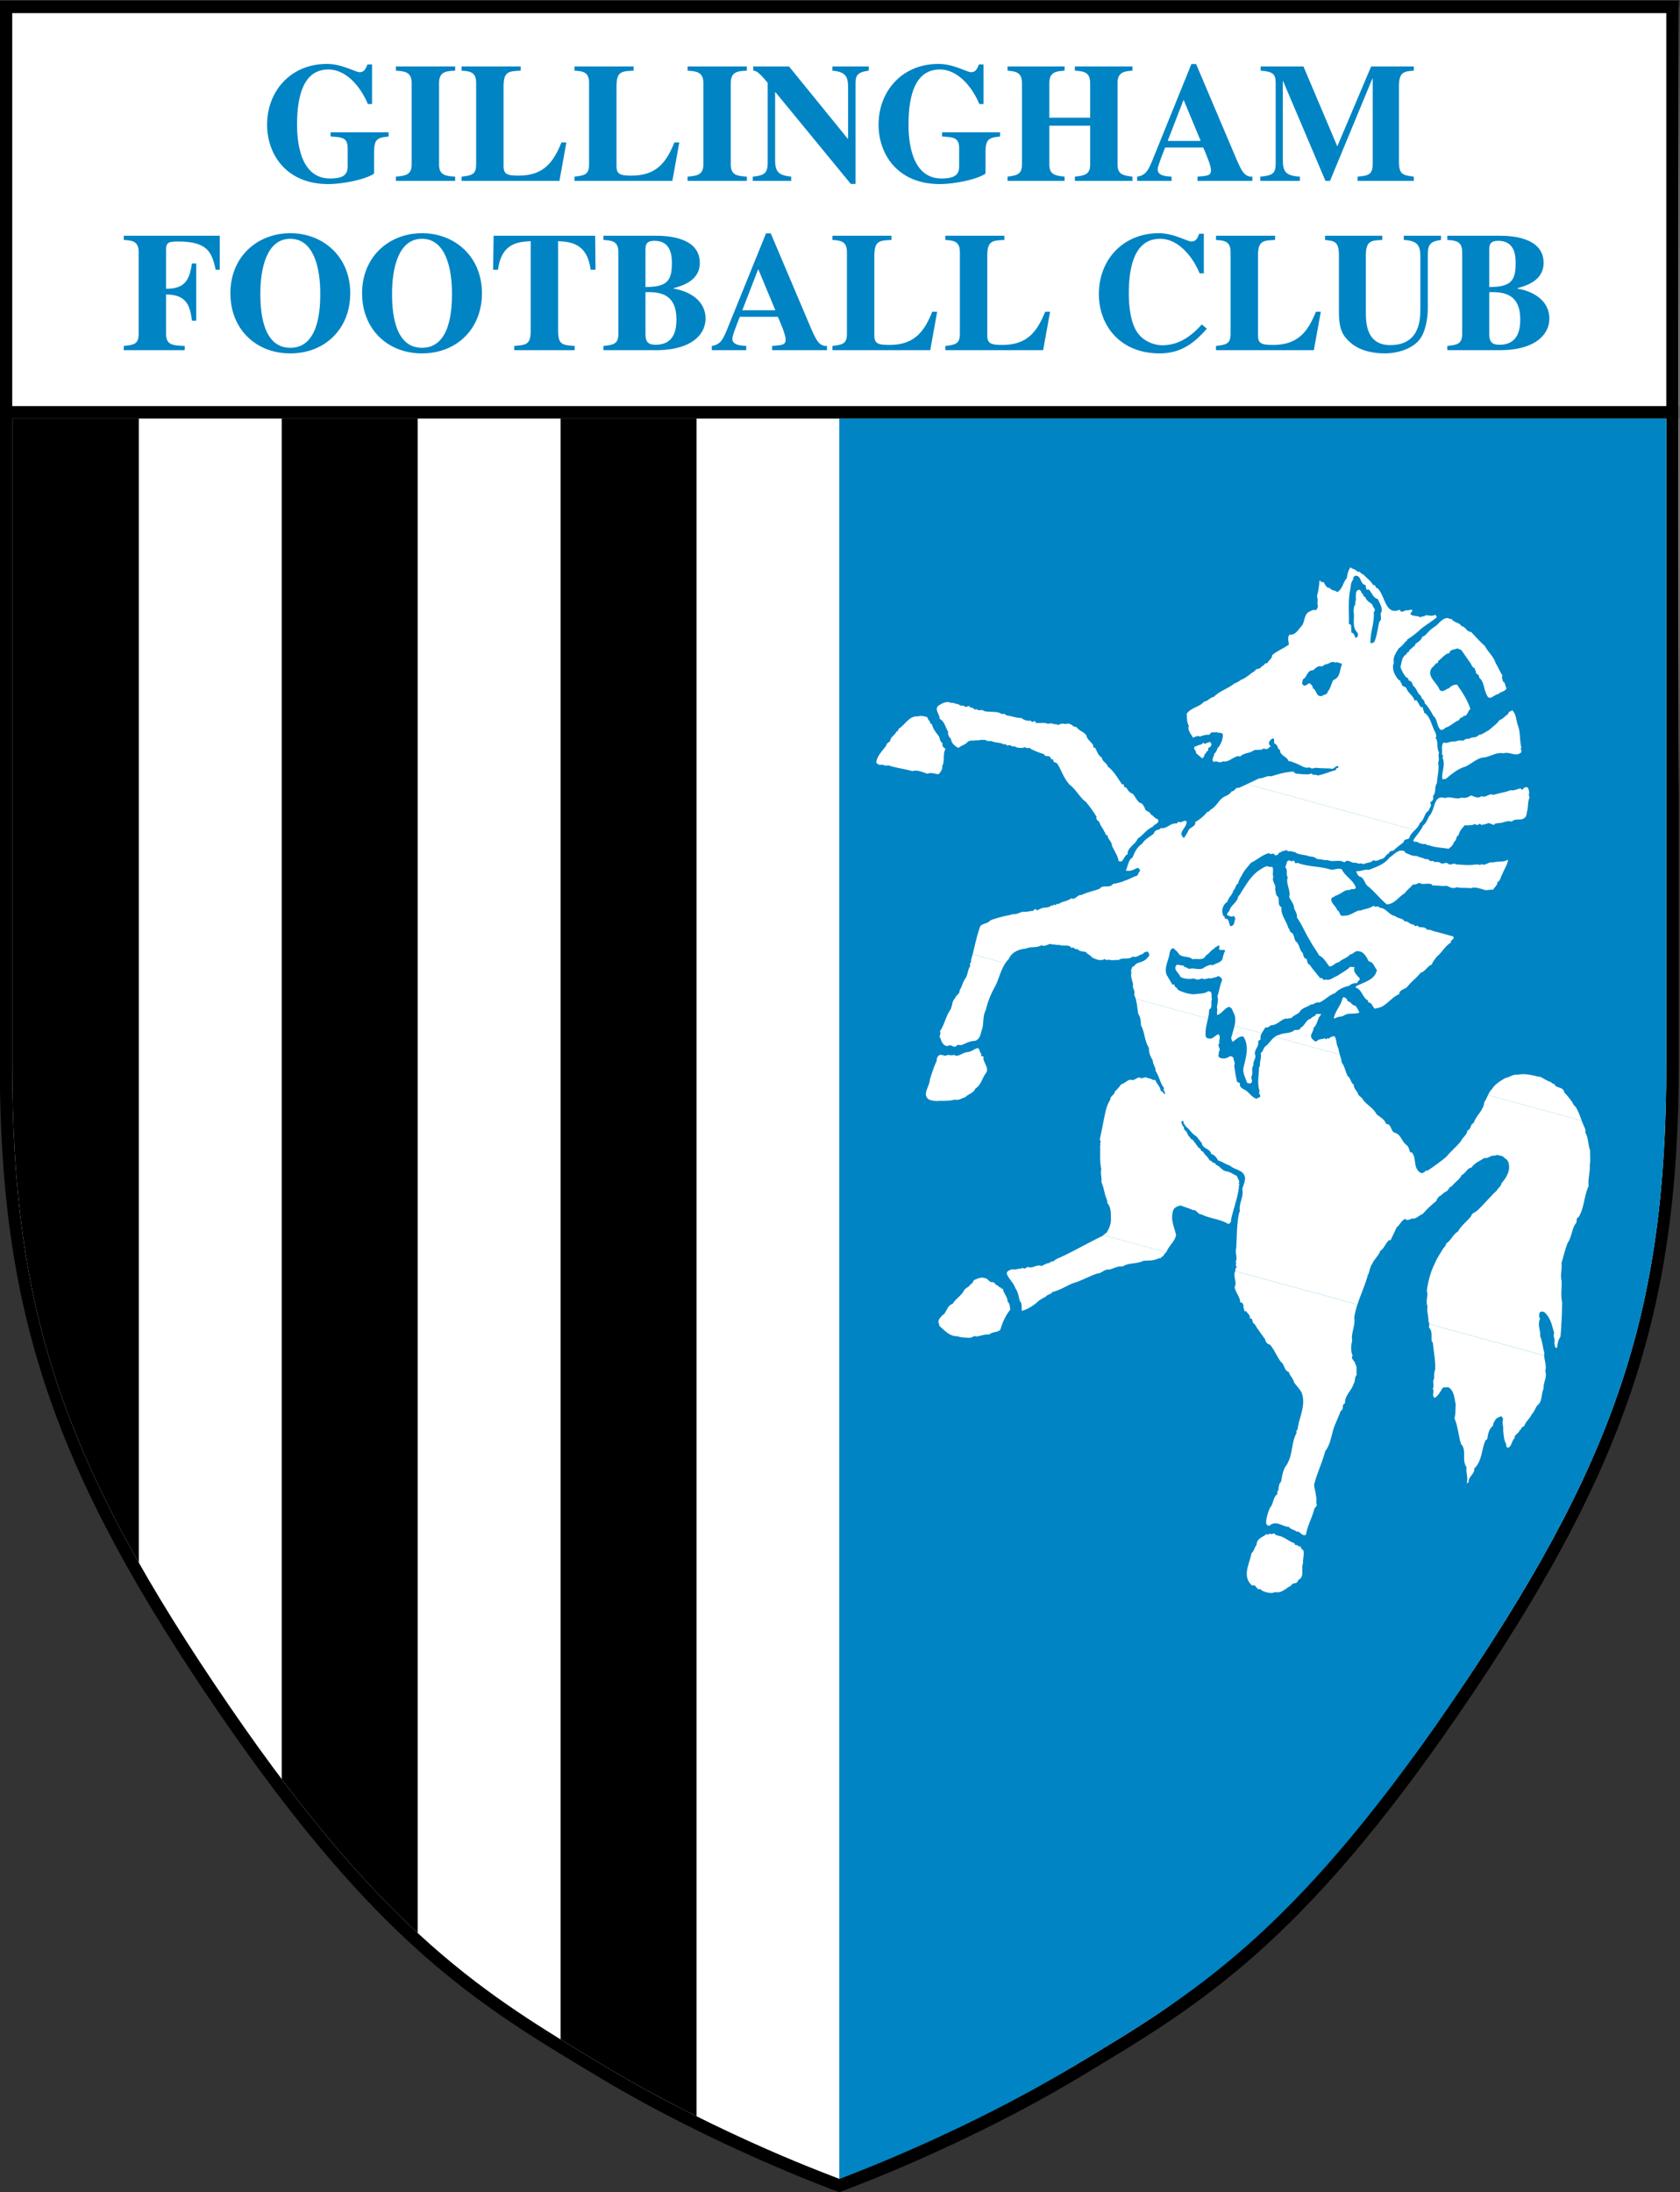
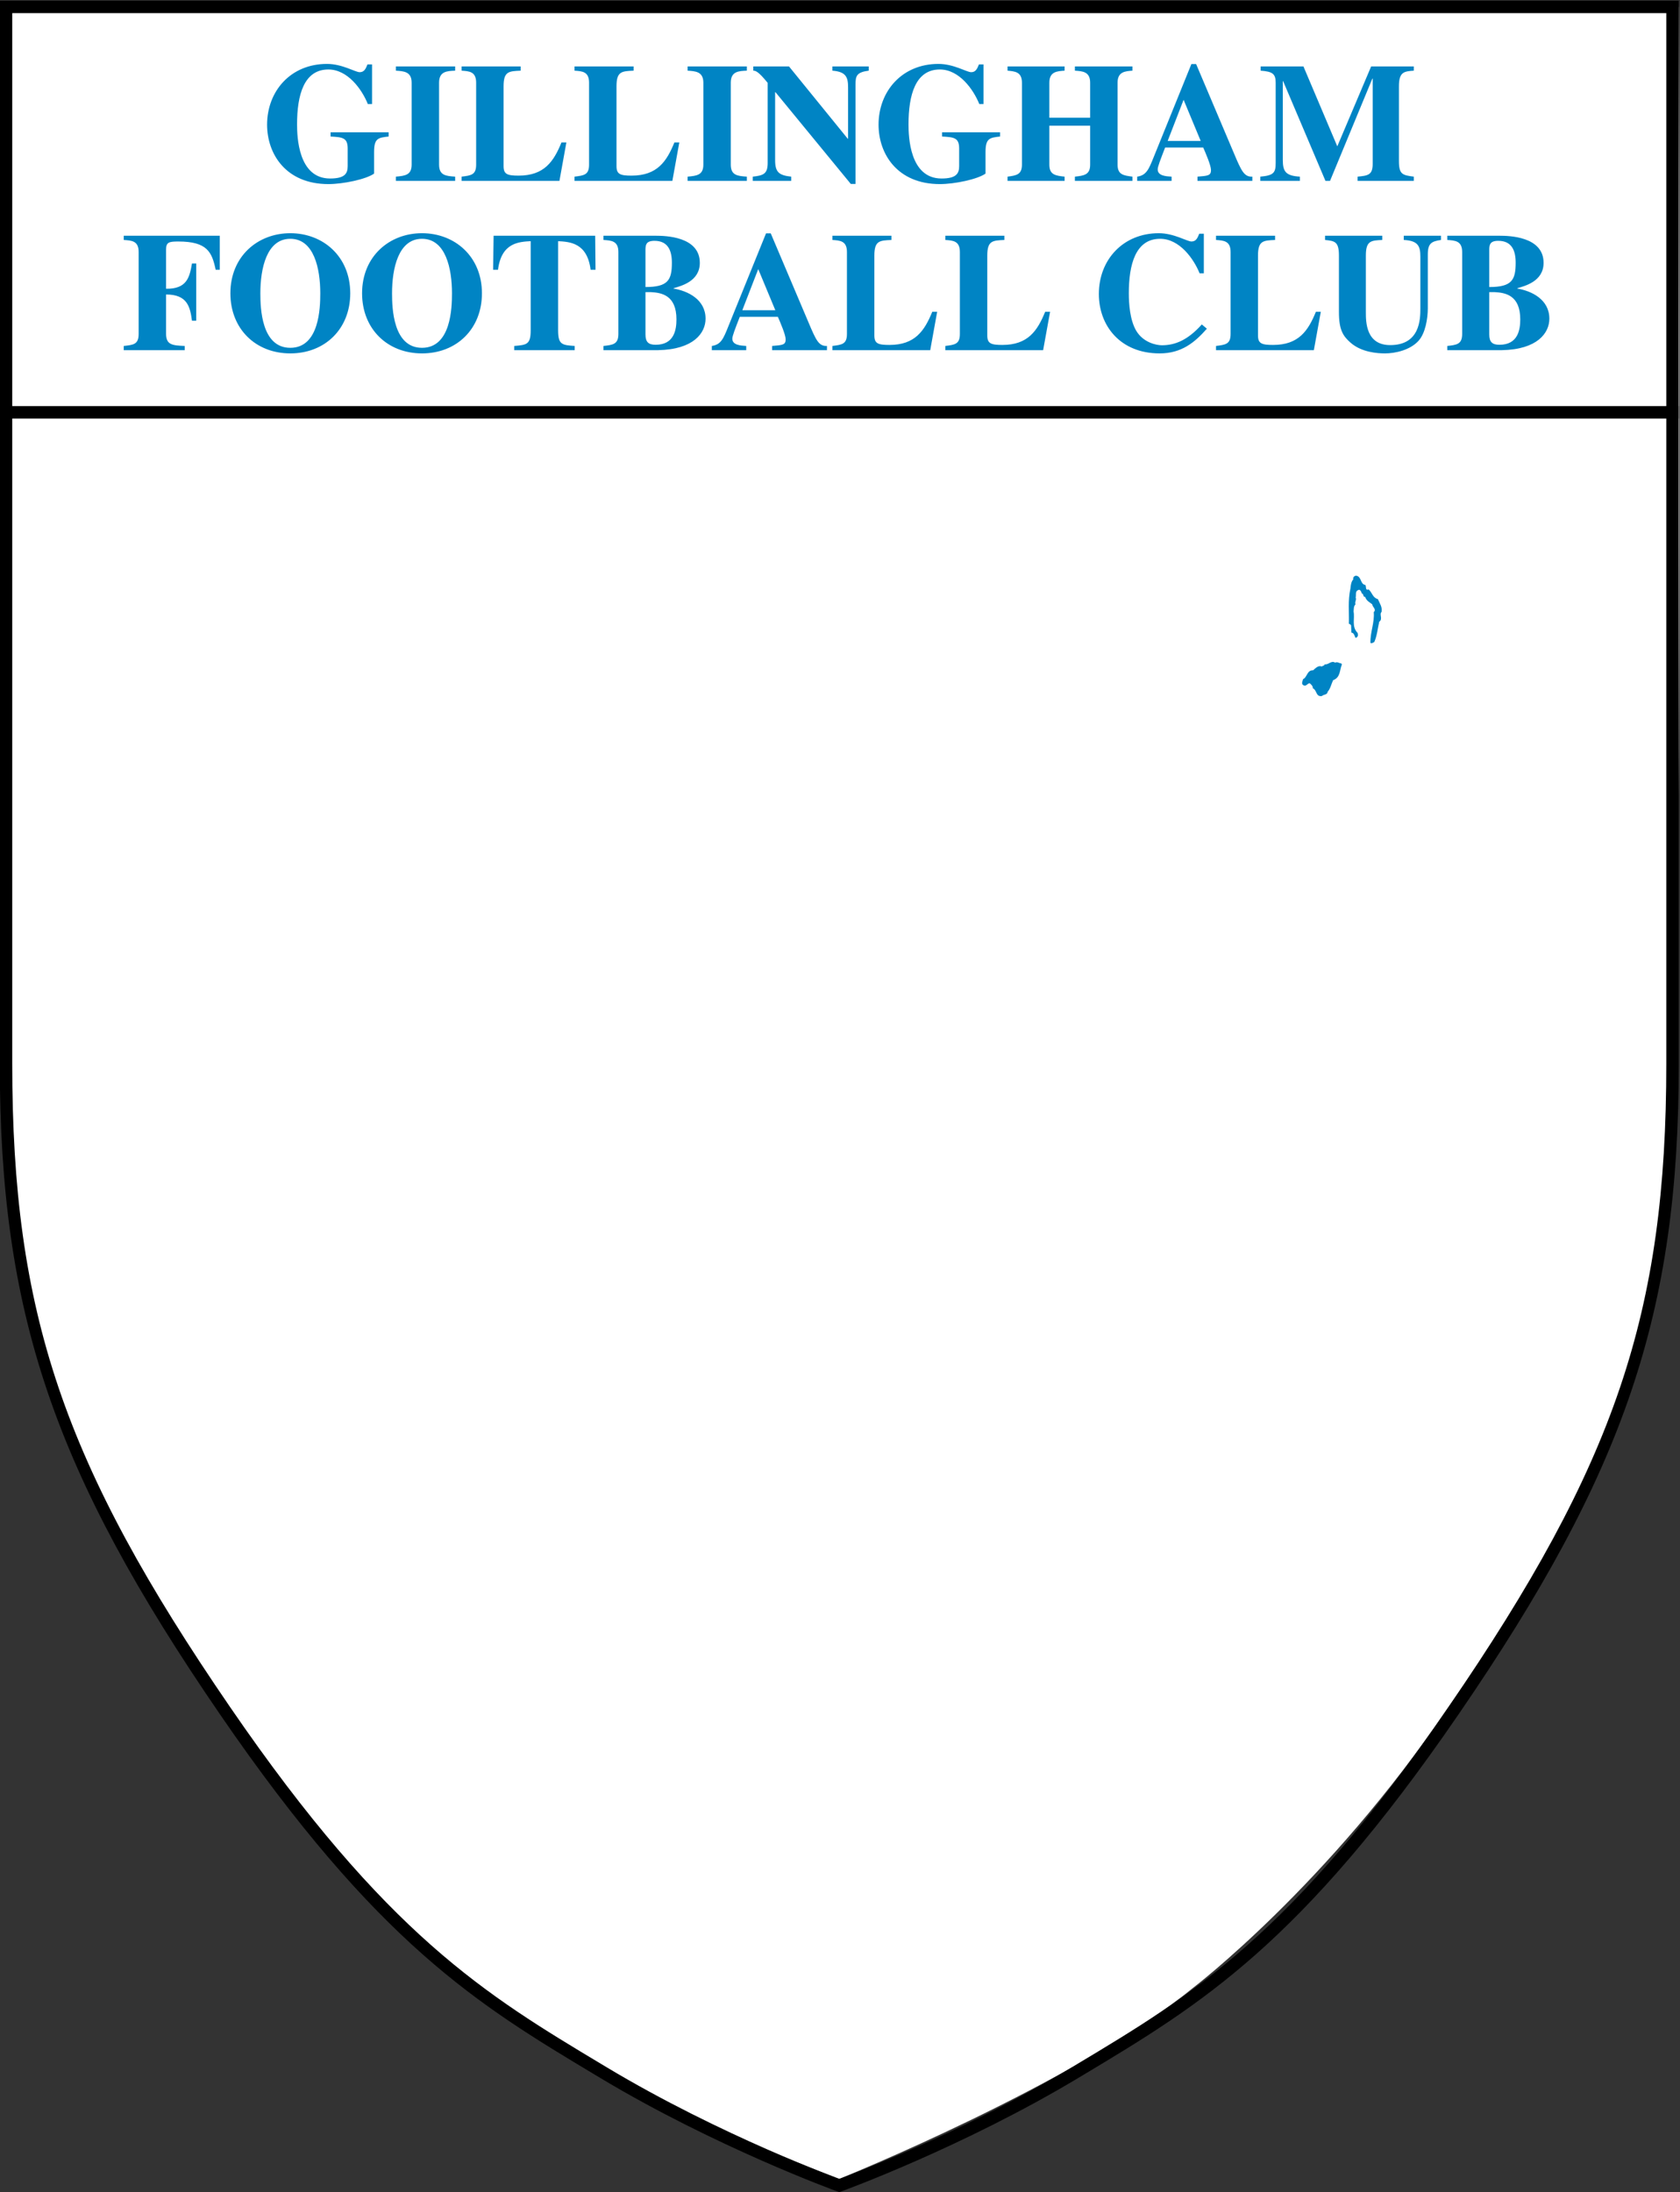
<svg xmlns="http://www.w3.org/2000/svg" width="715.304" height="933.333" viewBox="0 0 715.304 933.333">
  <rect x="0" y="0" width="715.304" height="933.333" fill="#333333" stroke="none" />
  <clipPath id="a">
    <path d="M0 1080h1080V0H0z" />
  </clipPath>
  <clipPath id="b">
-     <path d="M275.737 756.532V550.52c0-79.77 16.27-127.823 69.635-205.644 49.93-72.82 81.773-91.916 118.642-114.027l1.623-.974c33.882-20.33 69.064-33.711 74.263-35.64 5.199 1.929 40.387 15.31 74.263 35.64l1.623.974c36.864 22.111 68.717 41.207 118.639 114.027 53.368 77.821 69.641 125.874 69.641 205.644v206.012z" />
-   </clipPath>
+     </clipPath>
  <clipPath id="c">
    <path d="M0 1080h1080V0H0z" />
  </clipPath>
  <g clip-path="url(#a)" transform="matrix(1.333 0 0 -1.333 -362.348 1186.667)">
    <path fill="#fff" d="M808.047 888.012H271.761l1.568-342.612s-1.395-92.085 40.464-156.263c0 0 65.574-104.643 92.082-117.198 0 0 23.889-35.423 134.025-77.704 0 0 75.256 30.267 112.929 60.96 0 0 43.215 32.857 81.597 89.681 0 0 43.971 62.399 55.131 95.882 0 0 13.955 36.276 16.746 75.342s1.744 371.912 1.744 371.912" />
    <path d="M271.761 888.012V550.52c0-79.736 17.092-130.249 70.333-207.895 50.421-73.532 82.606-92.836 119.874-115.188l1.624-.973c36.854-22.114 75.253-36.083 75.634-36.219l.674-.245.677.245c.383.136 38.782 14.105 75.638 36.219l1.624.973c37.264 22.352 69.454 41.656 119.868 115.188 53.247 77.646 70.34 128.159 70.34 207.895V890H271.761zM804.066 550.52c0-79.775-16.273-127.823-69.64-205.644-49.923-72.82-81.776-91.916-118.639-114.027l-1.624-.974c-36.503-21.906-74.557-35.755-74.937-35.89h1.351c-.381.135-38.427 13.984-74.939 35.89l-1.624.974c-36.869 22.111-68.711 41.207-118.641 114.027-53.366 77.821-69.637 125.869-69.637 205.644v335.504h528.33z" />
    <path d="M273.749 756.532h534.298v3.978H273.749zM540.577 193.986c-.027.009-.272.096-.677.25a26 26 0 0 0-.675-.25z" />
  </g>
  <g clip-path="url(#b)" transform="matrix(1.333 0 0 -1.333 -362.348 1186.667)">
-     <path fill="#0084c4" d="M804.992 192.246H539.901v578.701h265.091z" />
+     <path fill="#0084c4" d="M804.992 192.246H539.901v578.701h265.091" />
    <path d="M494.307 205.931h-43.41v565.015h43.41zm-89.07 51.93h-43.41v513.086h43.41zm-89.073 110.275h-43.408v402.81h43.408z" />
  </g>
  <g clip-path="url(#c)" transform="matrix(1.333 0 0 -1.333 -362.348 1186.667)">
    <path fill="#fff" d="M592.955 582.549c-1.508-2.251-2.072-5.024-3.272-7.418-1.383-2.393-2.4-5.007-2.944-7.448-.978-1.839-.694-3.662-1.089-5.783-.521-1.243-.569-3.821-2.593-4.173-1.375.017-2.684-.773-3.958-1.265-.721-.224-1.472.342-1.865-.452-.947-.586-1.687.881-2.569.098-1.537-.123-2.093 1.357-2.491 2.547-.631.773.475 1.313-.151 2.089 1.498 2.18 1.818 4.683 3.317 6.862.771 1.296.455 2.766 1.578 3.785.229 1.079 1.525 1.207 1.407 2.508.762 1.05.981 2.499 1.699 3.571.981 1.176.807 2.968 1.766 4.272-.588.706.535 1.06.164 1.703.198.624.371 1.277.544 1.957zM644.348 490.218c-.699-.349-.829-1.515-1.682-1.525-.01-.72-.366-.263-.708-.405-1.861-.882-3.06-.609-4.978-.812-2.116-1.105-4.395-.424-6.587-1.814-1.48.284-2.954-.699-4.303-.993-1.485.284-2.386-1.274-3.827-1.24-2.453-.837-5.242-2.422-7.782-3.118-2.168-.911-4.231-2.272-6.539-2.79-.337-.808-1.701-.738-2.169-1.572-.799-.262-1.431-.816-1.985-1.084-1.47-1.406-3.542-2.828-5.561-3.363-.207 1.019.207 2.296-.607 3.057-.438 1.266-.492 2.846-1.46 4.137-.535 1.772-2.323 3.161-2.78 4.798.019.773 1.286 1.209 1.985 1.317.752-.327 1.696.263 2.636.186l.501.285c.535-.687 1.113.12 1.701.26 1.503-.653 2.843.966 4.226.284.94.349 1.768.963 2.737 1.002.207.306.439.48.862.491.097-.086.242-.011.314.032.482.47 1.122.833 1.865 1.113 4.327 1.949 9.483 4.937 13.907 7.04a.7.7 0 0 0 .135.207zM705.407 473.54c-.453-1.41-.824-2.846-1.021-4.294.433-2.349-1.089-4.884-.656-7.225-.381-1.649-.535-3.294.145-4.798-.786-1.113.814-1.614.823-2.698.801-1.063.198-2.345.507-3.451-.81-.739-.415-2.173-1.037-2.91-.688-2.277-2.866-3.672-2.717-6.18-1.239-.381-.184-2-1.374-2.397-.857-2.475-2.221-4.812-2.722-7.325-.554-2.017-.959-3.952-2.246-5.592-.968-3.766-2.669-7.096-3.551-10.77.26-1.94.935-3.87.718-5.978.535-.687-.415-1.091-.646-1.689-.718-2.872-2.135-5.194-2.67-8.247-1.383-.644-1.763 1.265-3.04 1.014-.752.747-1.721.53-2.366 1.489-2.039.015-4.077 2.26-6.202.429-.424-.246-1.123.306-1.089.841-.097 1.409.665 3.554 1.219 4.903 1.113 1.019.93 3.424 2.453 4.388-.535.693.568 1.173.231 1.925.251.479.164 1.465.805 1.831.405 1.935.578 3.879 1.778 5.416 2.145 3.446 1.349 6.737 3.248 10.372-.188.408-.087.748.26.955.439 3.792 2.911 7.994 1.277 11.933-.689 1.212-1.725 2.28-2.347 3.109-.313 1.471-1.315 1.99-1.667 3.346-1.6.557-1.33 2.414-2.592 3.304-1.321 1.802-2.039 3.802-3.446 5.454-.848.234-1.407.805-1.537 1.684-1.08 1.56-2.376 3.183-3.397 4.959-.959.207-.352 2.029-1.571 1.757.39.98-.718 1.525-1.104 2.353-.969-.457-.414.894-.959 1.102.338.571-.072 1.045-.303 1.529l-.675.181c.034 1.68-1.46 3.053-1.754 4.819.901 1.617-.665 3.465.207 5.122zM765.063 457.246c.058-1.614.843-3.276.328-4.966.732-1.944-.694-3.662-.52-5.64-.854-1.81-.275-4.081-2.072-5.395-.632-.971-1.003-2.137-1.832-2.932-.544-1.359-1.831-2.094-2.245-3.605-.502-.281-1.08-.428-1.037-1.158-.207.118-.327-.094-.467-.176-.241-1.08-1.768-1.383-1.614-2.571-.983-.754-.795-2.492-2.092-3.043-.602.231-.602.651-.578 1.19-.828 1.366-.732 2.843-.992 4.306.164 1.274-.425 2.397 0 3.727l-.492.86c-.65-.185-1.503-.436-1.995-1.144-.304-.643-.785-1.111-.698-1.858-1.35-1.009-1.644-2.742-1.875-4.245l-.545-.448c-1.286-2.725-1.122-6.747-3.594-8.961.163-1.845-1.976-2.593-1.812-4.44-.14-.082-.4-.131-.391-.316l-.216.06c.491 1.798-.294 3.335-.068 5.079-1.657 2.316.207 5.363-1.763 7.407-.863 2.824-.95 5.558-2.097 8.218.501 1.607.178 2.838.429 4.219-.414 1.983-.525 4.898-2.573 5.761-.578-.323-1.388.26-1.778-.535-.656-1.089-1.263-2.19-2.376-2.964-1.113.783.019 2.039-.646 2.942.689 1.2-.313 2.137.506 3.357-.12.879 0 1.99.28 2.814.164 2.79-.52 5.804-.752 8.698l-.284.074c-.304 1.528.298 3.294-.916 4.59-.029.381.058.764.058 1.128z" />
    <path fill="#fff" d="M624.248 495.712c.338.359 1.055.595 1.253 1.101.805 1.407 1.359 3.002 1.142 4.626.058 1.554-.053 3.333-1.123 4.52.078 1.128-.694 2.06-.828 3.123-.295 1.346-.555 2.38-1.065 3.602.26 1.373-.415 2.643-.034 4.045-.569 2.561-.275 5.192-.362 7.744l.164.135c-.491.436.405 1.036-.303 1.532.434 2.044.872 4.094 1.253 6.159.424 1.99.838 4.828 2.124 6.65-.077 1.279 1.408 1.421 1.441 2.621.839.667 1.436 1.528 2.068 2.318 1.224.27 2.159 1.701 3.272 1.395 1.219-.393 1.971 1.451 3.142.467.727.222 1.556.603 2.178.01.718.224 1.416-.749 2.322-.518.314-1.289 1.624-2.004 1.644-3.455.621.065.905-1.094 1.474-1.007-.13.636-.231.908-.612 1.494.174.009.227.176.275.344-1.388 1.764-1.432 3.583-2.718 5.501.014 1.38-.901 1.99-.925 3.443-.718 1.101-1.35 2.537-1.21 3.944-1.571 2.417-1.21 4.848-2.549 7.202-.015 1.267-.135 2.624-.862 3.667-.304 1.622-.362 3.243-.82 4.799l23.087-6.305c-.39-1.809-.935-3.496-.761-5.513.207-1.019 1.036-.826 1.744-.896.795.263 1.504 1.094 2.308 1.415 1.036-.827.015-1.931.362-2.87-.95-.824.751-1.889-.198-2.716.154-.525-.328-1.176.01-1.691.785-.692 2.192-.597 3.142-.012.501.527 1.142.229 1.537-.301-.087-.759.785-1.778.207-2.344.27-1.641.434-3.248.839-4.865-.068-.889 1.45-.398.939-1.402.347-1.362 1.894-1.424 2.569-2.268.698-.551 1.373-1.58 2.356-1.968.578-.518 1.012.388 1.528.306.501.708-.723 1.339-.087 1.891-.896 2.653-.198 4.993-.188 7.698.275.106.188.434.294.641-.121 1.299.612 2.665.217 3.857.785.449.819 1.461 1.407 2.082 1.147.793 1.918 2.243 3.127 3.12l20.755-5.664c.241-.829.501-1.641.621-2.581.959-1.105 1.21-3.04 1.856-4.237 1.098-.788.958-2.193 1.995-2.834-.077-1.366 1.209-1.956 1.416-3.161.448-.6 1.306-.959 1.451-1.537 1.253-1.788 3.325-2.595 4.38-4.687 1.07-.959 2.583-1.554 3.065-3.129 1.884.089 1.296-2.523 2.954-2.856 1.874-.631 2.048-2.845 3.575-3.869.574-.518.839-1.128 1.012-2.022.14-.159.251-.431.501-.375l.14.082c1.648-1.897.371-4.617 2.487-6.34.511-.561 1.373-.255 1.811.229.116.446.632.126.935.345 1.918 1.279 4.024 2.816 5.812 4.31 1.537 1.875 3.137 3.118 4.674 4.993.535 1.296 1.908 1.884 2.091 3.459 1.374.41.69 1.858 1.976 2.354.795 2.492 3.18 3.947 3.402 6.72.511.644.829 1.439 1.186 2.202l29.92-8.175c.293-.785.602-1.585.992-2.375.13-.398.381-.829.13-1.297 1.061-1.859.853-3.912 1.552-5.789-.024-1.617.183-3.304-.092-4.73.136-2.388-.641-4.339-.38-6.703-1.393-2.867-1.383-7.031-3.205-9.963-1.055-.315-.226-1.506-.992-2.077-1.21-1.783-1.166-4.257-2.55-6.23-.785-2.017-1.286-4.282-1.927-6.397.337-1.658-.501-3.839.077-5.687.053-2.238-.352-4.599.14-6.777-.044-2.34-.044-4.563-.26-6.918.019-1.45-.164-2.544-.275-4.076-.786-1.111-.925-2.277-1.113-3.615-.926.133-.598 1.13-.858 1.685.467 1.069-.578 2.084-.024 3.014-.665 2.409-1.089 4.814-2.954 6.589-.535.502-1.547.54-1.807-.229.019-.549-.251-1.131.269-1.64-.978-2.021.188-3.723.015-5.662.795-1.728.728-3.515 1.34-5.248-.058-.296-.068-.59-.058-.889l-36.719 10.033c0 .284-.058.551-.251.79.087 1.663-.646 3.183-.294 4.896-.723 1.525.314 3.344-.221 4.937.274 2.518 1.223 6.235 2.476 8.599.641 1.691 1.822 3.359 2.81 5.014.361.443.819.798.896 1.506 1.6 1.002 2.106 2.855 3.759 3.848 1.069 1.939 2.934 3.236 4.24 4.927.145.981 1.33 1.137 1.933 1.759 2.231 2.038 4.018 4.383 6.264 6.414.352.872 1.364 1.255 1.474 2.312 1.2 1.297 2.179 2.899 2.429 4.699.034 1.253-.154 2.747-1.392 3.27-.593.941-1.668.751-2.477 1.093-.795-.501-1.952-.07-2.496-.761-.468.07-.892-.6-1.374-.171-1.667-1.046-3.281-1.634-4.293-3.159-1.417-.099-1.754-1.809-3.108-2.344-.656-1.504-2.333-2.371-3.152-3.597-.824-.13-1.065-1.27-1.788-1.68-.988-.325-1.445-1.351-2.284-1.542-.255-.475-.81-.742-.81-1.404-1.7-1.403-3.074-2.655-4.466-4.258-1.123-.359-2.169-1.754-3.282-1.395-.732-.284-1.017-.448-1.769-.539l-.423.418c-1.34-.479-1.73-1.939-2.8-2.729-.656-1.325-1.2-2.621-1.961-4.106l-.482.012c-1.157-.947-1.494-2.599-2.8-3.443-.578-1.653-1.976-2.595-2.598-4.175-.795-.928-.737-2.508-1.382-3.532-.786-3.053-2.265-6.176-3.316-9.397l-39.017 10.661c.028.053.052.104.086.152-.448.545.829 1.041.053 1.732.034.357.371.69-.033.976.741 1.61-.304 3.092.197 4.465.26 3.843.077 7.804.993 11.587l.207.07c-.559 2.621 1.306 4.577.737 7.146.255 1.373.897 2.159.887 3.672-.405 2.698-3.426 2.443-4.829 3.908-1.57.431-2.356 1.303-3.773 1.631-.448.783-1.209 1.961-2.211 2.048-.232 1.81-2.868 1.624-3.056 3.609-.631.533-1.132 1.569-1.859 2.191-1.312.718-2.02 2.115-3.205 3.045l-.81 1.243.154.137c-.086.087-.077.381-.327.333-1.055-.137.087-.988-.121-1.532.81-.164.261-1.036.776-1.357.935-.556.858-1.925 1.711-2.34.139-.816 1.156-.609 1.2-1.344.699-.551 1.098-1.93 2.134-2.327.053-.682.347-.704.882-.971.275-.735.983-1.232 1.485-1.848.25-.369.477-1.094 1.156-1.041.086-.807 1.176-.316 1.417-1.227 1.113-.303 1.763-1.684 3.05-2.038 1.311-.058 2.433-1.028 3.619-1.53.188-.841 1.156-1.701.525-2.491.708-.255-.207-.544.14-1.01-.448-3.606-1.735-6.806-2.549-10.442.139-.576-.284-1.241-.863-1.388-2.573 1.607-6.091 1.728-8.558 3.063-1.176-.104-1.547 1.624-2.756 1.356-1.046.583-2.694.971-3.932 1.494-.906-.234-1.952-.549-2.347-1.525-.979-2.928.274-5.195.915-7.903-.448-2.284-2.385-3.446-3.137-5.527z" />
    <path fill="#fff" d="M674.846 560.18c-.328-.617-.511-1.272-.371-2.007-.241-.234-.853-.251-.761-.815.304-1.532-1.639-2.684-.887-4.336.044-1.157-.891-1.926-.588-3.034-.925-1.19 0-2.407-.718-3.715-.067-.706.641-1.622-.26-2.096-.352-.147-.766.086-1.104.18-.501 1.46-1.493 3.357-1.132 4.887.718 3.057 1.985 6.806-.067 9.892-1.446.217-2.352-1.103-3.475-1.698l-.414 1.135c.284 1.25.785 2.621 1.079 3.982zM670.138 639.753c1.315.615 2.617 1.229 3.879 1.831 1.176-.082 2.626 1.026 3.793.651 2.496.764 4.664 1.433 7.218 1.52.458-.966 1.764-.602 2.655-.848 1.051.077 2.096-.27 3.099.301.371-.826 1.2-.209 1.85-.689 2.01.294 3.962 1.267 5.966 1.747-.294.92 1.099.299.641 1.265-1.065.053-1.296-1.212-2.385-.793-1.364.072-3.238.041-4.569.227-.718.014-1.537-.545-2.125.159-1.667-.571-2.901.853-4.317 1.178l.033.113c-.761.087-1.667.754-2.409.658-.675 1.508-2.058 1.525-2.703 2.903-.053.258.023.537-.207.781-.772.272-.565 1.662-1.48 1.85-.699.55.227 1.504-.723 1.762-.718-.405-1.614-1.249-1.012-2.133.892-.725-.458-.597-.448-1.202-.381-.077-.718.017-1.055-.133l-.208.357c-1.267-1.099-2.78-.024-3.912-1.099-1.287-.551-2.805-.559-3.894-1.706-.053.256-.371.222-.535.268-1.797-.412-3.171-2.144-4.915-1.672-1.036-.921-1.807.433-2.833-.246-.983.81.197 1.812.139 2.73.916.475.723 1.733 1.509 2.181.563.987 1.185 2.144 1.219 3.396.226 1.504-1.417.75-1.995 1.271-.983-.275-1.648.387-2.222-.839-1.07.048-2.279-.219-3.055-.612-.708.494-1.667-.147-2.265-.345-.621 1.253-1.864 2.437-1.31 3.791-.752 1.228-.511 2.546-.709 3.807 1.34 2.042 4.154 2.18 5.595 3.95 1.229.087 1.807 1.314 3.127 1.497 1.711 1.879 4.631 2.648 6.53 4.296a5.7 5.7 0 0 1 2.048 1.125c1.788.598 3.108 2.106 4.525 2.863.236.896 1.744.428 1.98 1.324.559.27 1.017.627 1.32 1.085.251.05.535-.024.786.209.294.88 1.407 1.184 1.373 2.393 1.504 1.335 3.793 2.217 5.383 3.409-.116 1.116-.487 2.181.145 3.152 2.048-.198 2.79 1.643 3.966 2.831 1.112 1.443.621 4.045 2.847 4.703.227.178.873.545 1.417.335l.087-.142c.458.356.771.872.814 1.46-.4.954.198 2.055-.323 2.98.424 1.81.694 3.241.814 5.014l.304.219c-.106-.633.665-.662 1.051-.585.39-.769.901-1.993 1.908-1.846.564-1 1.739-.655 2.385-1.375 1.778.961 1.832 3.17 3.109 4.512.115 1.352.457 2.342 1.108 3.429.776-.694 1.657-.571 2.313-1.472.881.359 1.055-.771 1.831-.803.906-1.091 2.496-2.069 3.094-3.435.939.346.578-.942 1.474-1.003 2.429-2.351 2.395-8.847 7.103-6.82.361-1.545 1.759.243 2.631-.297.391.316.839.193 1.219.27.227-.246-.009-.48-.024-.721-.26-.106-.457-.356-.457-.597.645-.954 2.356-.402 3.175-1.166.39.557 1.108.118 1.634.699 1.055.129 1.985-.48 3.064.185.236-.243.545-.448.487-.855-1.86-1.538-3.629-2.499-5.286-3.918-1.22-1.168-2.81-2.361-4.183-3.19.284-.501-.679-.48-.689-.959-.588-.622-1.21-1.354-1.937-1.817-.776-1.296-1.966-2.778-1.562-4.631-.804-1.828.275-4.052 1.571-5.488.771-.031.405-.954.959-1.106-.11-1.294 1.277-.648 1.571-1.754.675-1.508 2.125-2.147 2.569-3.833l.385.317c.795-.638.979-1.712 1.653-2.32.93.289.386-1.007.973-1.289l-.11-.392c2.134-1.005 2.539-4.607 3.807-6.58-.068-.463.5-1.039-.092-1.42 1.122-1.633.188-3.064 1.171-4.775-.506-1.188.303-2.19-.342-3.221.501-2.126-.294-4.376-.347-6.585-.906-1.082-.154-2.971-1.219-4.007-.077-.521.216-1.202-.319-1.6-.086-.335-.621-.311-.621-.732.708-.733-.328-1.658-.491-2.456-1.46-.744-1.359-2.999-2.8-3.872-.275-.91-.916-1.611-1.581-2.279z" />
    <path fill="#fff" d="M723.776 625.099c-.776-.8-1.581-1.556-1.798-2.58-.515-.581-1.657-.147-1.787-1.258-.786-.687-1.976-1.508-2.781-2.253-.785-1.108-1.397-.036-1.927-1.337-.873-.306-1.157-1.371-2.116-1.771-.925-.106-1.932-1.101-2.814-.376-.892-1.082-2.366-.739-3.267-1.395-.179.229-.535.265-.81.34-.641-.364-1.416.327-2.125.159-.969-.034-2.048 1.342-3.093.125-1.865 1.111-3.403-.096-5.465.766-1.238-.142-2.067.326-3.224.28-.718.679-1.701.829-2.539.872-1.398.624-3.61.448-4.501 1.354-.766.084-1.561.482-2.303.205-.391.952-1.166-.104-1.807.193-.425-.668-1.225-.27-1.354-1.195-.371-.022-.849-.492-1.143.009-.395.769-1.209-.269-1.734.475-2.323-.569-3.706-2.12-5.778-3.06-1.022-1.347-2.318-2.556-3.017-4.231-.559-.696-.939-1.672-1.079-2.414-.795-.265-.795-1.593-1.518-2.239-.511-1.665-1.436-1.956-1.947-3.621-.93-.53-1.464-1.59-1.58-2.462-.135-.684.13-1.299.193-1.92.568-.152.5-.615.732-1.102.174.196.414.005.597.017.743-.621.535-1.592 1.061-2.334 1.445.265 1.098 1.387 1.565 2.459-.346.275-.009.846-.683.791-.535-.398-1.225.151-1.812.192-.468.731.544 1.118.664 1.805.646 1.691 2.314 2.263 2.718 4.198.41.609.675.718 1.002 1.472 1.003 1.471 1.875 3.103 3.104 4.515 1.046 1.399 2.737 2.744 4.602 3.618.655.422 1.513-.412 2.168.01.612-1.069-.067-2.212.371-3.291-.631-1.395 1.002-2.501.554-3.889.275-.792.111-2.016.906-2.414.598-1.125-.25-2.701 1.133-3.38-.313-2.443 1.624-4.417 2.202-6.684.482-.251.338-1.176.949-1.402 1.157-.617.743-2.554 1.745-3.068.968-1.105.785-2.44 1.927-3.537.198-.595.207-1.684 1.094-1.744.434-.602.159-1.609 1.099-1.925.882-1.388 2.279-2.911 3.378-4.358.708.592.916-1.089 1.658-.333 1.416-.566 2.563.75 3.802 1.132 1.277.916 3.088 1.805 4.11 2.913.448-.123.906-.007 1.397-.202-.645-1.45.849-2.583 1.624-3.515.208-.779-.949-.827-.722-1.547-.936.132-2.034-.171-2.646-.846-1.634-.274-3.446-1.166-4.559-2.368-1.753-.482-3.204-2.256-5.021-2.961-.992.332-1.581-.716-2.64-.608-1.229-.988-2.973-.992-3.716-2.597-.973-.698-1.821-.947-2.684-1.86-.708.258-.858-.303-1.45-.024-1.817-.284-2.887-2.217-4.915-2.147-.314-.275-1.109-.961-1.755-.667-.356-.622-.838-1.241-1.175-1.904l-8.698 2.376c.337 1.595.4 3.178-.501 4.53-.174.655-.482 1.334-1.33 1.51-1.46-.503-2.212-2.163-3.721-2.597-.192.836.232 1.501-.072 2.368.072 1.183.598 2.425.131 3.578.674 1.8.761 3.463 1.537 5.18-.044.733-.742 1.044-1.2 1.352-.675-.479-1.59-.53-2.391-.795-.987.333-1.98-.66-2.862.063-.785-.448-1.735-.612-2.486-.044-1.407-.282-3.128-.228-4.38.473-.526 1.407-2.588 2.452-1.104 3.912.829-.045 1.416-.325 2.255-.315-.12-.21.101-.326.174-.468.963-.021 1.103-.843 2.052-.438 1.297.125 3.224-.761 4.477.523.776.207 1.638.937 2.424.482.969.699 2.93.826 3.214 2.313.13.686.405 1.696.829 2.363-.588.704-2.332-.388-1.908.942a.6.6 0 0 1-.26.796c-.535-.636-1.08-.427-1.46-1.166-1.017-.386-1.538-1.629-2.564-2.073-.82-1.884-2.877-.841-4.25-1.245-1.2 1.11-3.012.46-4.318 1.602-.39.769-1.142 1.335-1.821 1.94-.564-.085-.979-.516-1.046-1.162l-.106.032c-.078-2.268-1.952-4.947-.993-7.378l1.85-3.156.632.13c-.14-.986.896-.909 1.094-1.745 1.633-.867 3.594-1.402 5.262-1.44 1.484.322 3.021.023 4.423.963 1.692.02.757-1.653 1.243-2.508-.621-1.154.386-2.571-.925-3.361-.009-1.017-.173-1.949-.371-2.848l-23.087 6.305a7.3 7.3 0 0 1-.52 1.347c.511 1.188-.689 2.113-.308 3.275-.227 1.146-.892 2.472-.531 3.761-.317.626.087 1.421.401 1.937.611.014.732.703 1.223.932 1.437.629 2.646.663 3.639 2.077.752.335.361 1.344-.121 1.778-.511-.103-1.262-.197-1.479-.8-1.32-.183-1.865-1.298-3.296-.788-1.282-1.214-3.041-.129-4.458-1.127-1.002.089-2.159-.195-3.04.106-.535.027-.993-.33-1.374.255-1.262-.862-3.151-.043-4.197.542-.347.699-1.479.95-1.831 1.646-1.012.275-2.144.101-2.78 1.06-.718-.646-1.022.882-1.817.198-.93 1.455-2.727.381-3.87 1.053-.829-.193-1.44.216-2.322.093-.959.685-2.193-.968-3.368-.223-1.769-.962-3.282-.309-5.055-1.087-2.27-.164-4.535-1.173-5.422-3.279a8.6 8.6 0 0 1-1.108-1.381l-10.457 2.853c.733 2.831 1.354 6.062 2.443 8.97.863.969 2.453.834 3.065 1.751 1.393.704 3.18 1.058 4.612 1.451.915.234 1.894.325 2.776.687 1.363-.311 2.486.946 3.806.706.771-.029 1.764.299 2.67.294.217.361.598.862.993.332l.062-.197c.872.303 1.562.838 2.607.915.675.056 1.523.065 2.058.702.588-.463.665.662 1.286.072.579.142.381.737.993.33 1.34.956 3.022.92 4.12 1.882 1.311-.721 1.909 1.226 3.291 1.031 1.899.985 3.764 1.197 5.802 2.029 1.185 1.481 3.118-.068 4.27 1.539 1.267.2 2.66.48 3.913 1.101 1.166.284 2.279 1.063 3.455 1.405.708.169.708 1.253 1.286 1.634-.106.455-.356.884-.872.966-1.166-.528-2.265-1.249-3.725-.851.685 1.198.728 3.352 2.159 4.166.694 1.677 1.373 3.241 3.075 4.402.891 1.503 2.525 2.202 3.792 3.298 0 .665.578.808 1.036 1.164.857-.173.891.838 1.754.482 1.479.137 2.462 1.496 4.043 1.549.751-.328.622.974 1.527.306.632.125 1.229.745 1.981.422.482-1.998-3.171-3.655-.752-5.398.448.782 1.104 1.627 1.364 2.34.433 1.145 2.453 1.256 2.202 2.769 1.547.841 2.814 1.942 3.903 3.269.4-.051.742.282.882.603 2.366 1.161 2.607 3.563 5.146 4.495.632.311 1.35.774 1.721 1.456 1.002-.092 1.175 1.429 2.279 1.064.872.408 1.745.81 2.617 1.215zM679.029 559.033c.439.318.94.559 1.528.67 1.407.759 3.445.263 4.732 1.475.535.158 1.686-.22 1.951.734 1.451.687 1.677 2.612 3.258 2.901.404.796 1.494.617 1.691 1.53.588-.041 1.272.07 1.701-.163-1.407-1.184-1.079-3.077-2.486-4.26.053-1.34-1.547-2.35-.396-3.627.415-.236.767-.932 1.388-.679.718.887 1.764.54 2.627 1.029.076-.142.076-.383.313-.388.154.138.481.229.429.484.052-.255.303-.204.458-.308.597.624 1.089.667 1.85.822.809-1.244.491-2.603 1.243-3.834.087-.74.275-1.402.468-2.05zM747.123 540.435c.328.704.675 1.381 1.253 1.886.993 1.658 2.617 2.538 4.144 3.504 1.33.241 2.723 1.366 4.024 1.07 2.583.621 5.098-.309 7.454-.713 1.099-.603 2.232-1.331 3.345-1.634.12-.694 1.079-.237 1.166-1.041 1.002-.937 2.694-.496 2.997-2.265.838-.894 1.441-1.537 2.169-2.638.491-.381.592-1.369 1.363-1.819.906-1.407 1.417-2.954 2.005-4.525z" />
    <path fill="#0084c4" d="M707.937 703.38c.361-.463-.096-1.904 1.06-1.436 1.2-1.111 1.263-2.633 2.939-3.091.636-1.436 1.475-2.571 1.171-4.113-.809-.745.521-2.253-.732-3.116-.482-1.973-.675-4.45-1.59-6.488-.405-.132-.766-.574-1.224-.27-.096 3.4 1.354 6.496 1.06 9.828.978.937-.458 1.631-.472 2.477-.675.607-1.874 1.055-2.246 2.359-.838-.01-.38 1.009-1.118 1.154-.111.508-.568 1.477-1.166 1.04-1.007-.387-.559-1.597-.776-2.382.362-.697-.414-1.511-.043-2.152-.646-.607-.525-1.487-.622-2.301.458-2.291-.718-4.804 1.306-6.862.135-.636.198-1.074-.39-1.458-.111.032-.26-.05-.328-.091-.251.614-.458 1.631-1.286 1.679l-.097 2.314c-.173.228-.351.457-.708.493.12 3.942-.362 7.264.501 11.305.077.942.25 2.222.906 2.884-.198.593.323 1.176.935 1.191 1.778-.307 1.233-2.747 2.92-2.964" />
-     <path fill="#fff" d="M735.505 692.535c.622-1.253 2.429-1.026 3.108-2.294 1.504-.229 1.504-1.792 3.103-1.872 1.451-1.539 2.824-3.118 4.429-4.52.925-1.882 2.732-3.216 3.397-5.387.776-1.354 1.374-2.72 2.202-4.091-.414-.613.101-1.171.111-1.781.916-.426.631-1.436 1.157-2.178-.328-1.178-1.846-1.005-2.564-1.892-1.253.041-2.843-2.474-3.705-.313-1.099 1.926-.685 4.101-2.497 5.622.251 1.134-1.416.987-.983 2.132l-.279.077c.207.306-.154.525-.208.781-.785.214-.929 1.216-1.431 1.835l-2.765 3.949c-.526.082-.786.456-1.321.48-.829-.376-2.429-.301-2.453-1.496-1.277-.017-2.375-1.641-3.565-2.46l-.184-.675c-.776.034-1.156-1.13-1.865-1.537-1.893-2.735 1.581-4.585 2.434-6.987 1.002-1.176 1.98.241 3.007.443.621.735 1.658 1.233 2.607 1.154 1.677-2.443 3.354-4.891 4.25-7.785-.94-.585-.819-2.363-2.159-2.18-.197-.728-1.373-.407-1.383-1.309-1.672-.626-2.857-2.108-4.602-2.536-.096-.574-.785-.446-1.219-.692-1.503 1.077-.973 3.277-2.4 4.45-.805 1.424-1.648 2.98-2.877 4.219.155.983-1.113 1.209-1.132 2.236-1.147.674-1.33 2.412-2.539 3.284-.155.523-.362 1.12-.8 1.482-.945-.164-.415 1.137-1.273 1.072-.722.677-1.614 2.248-1.951 3.421.424 1.571.405 3.262 1.961 4.103-.053.677.983.513.819 1.222.786.448 1.166 1.188 2.005 1.619-.154.104-.034.311-.01.421.814.564 1.962 1.215 2.188 2.297 1.027.2 1.475 1.166 2.26 1.853.675.715 1.677 1.289 2.361 1.821.983.94 2.477 2.879 4.067 2.084.068-.2.502-.14.699-.072" />
    <path fill="#0084c4" d="M700.448 677.963c-.786-1.776-.39-4.108-2.809-5.014-.578-1.227-.863-2.715-1.735-3.681-.096-1.056-1.363-.832-1.821-1.371-2.015-.35-1.537 1.864-2.93 2.486.077.703-.569 1.238-1.003 1.6-.742-.041-1.19-1.243-2.082-.576-.679.424-.101 1.412-.033 1.877 1.364.59 1.219 2.918 3.248 2.845.554.511 1.667 1.714 2.723 1.181.342.333.843.195.929.716 1.186-.265 2.116 1.346 3.335.532.819.376 1.263-.221 1.971-.238z" />
    <g fill="#fff">
      <path d="M756.673 658.452c.872-2.289.501-4.775 1.099-6.987-.521-.581.395-1.193-.15-1.646-1.725-1.455-3.609.446-5.541-.231-2.385.53-4.457-1.311-6.756-1.347-1.995-.479-3.619-2.021-5.363-2.872-2.41-.667-4.362-2.304-6.313-3.934l-1.055-.136c-.526 1.829 1.098 4.699-.01 6.807.183.434.207.969-.207 1.203.25 1.375-.361 2.448.545 3.765.949-.498 2.091.393 3.151.285.988-.09 1.874.691 2.939.216.646.369 1.268.863 2.029.593.891.839 2.279.159 3.128 1.313 1.233.084 2.158 1.039 3.324 1.561 1.06 1.036 2.52 1.962 3.258 3.142 1.2.398 1.985 1.508 2.925 2.092-.164.949.968.462 1.045 1.166 1.48-1.19 1.321-3.316 1.952-4.99M760.269 636.811a1.27 1.27 0 0 1 .145-1.246c-.69-1.436-.396-3.204-.854-4.645-.062-.704-.226-1.742-.978-2.077-1.079-.851-2.737.142-3.918-1.101-1.339.609-2.862-.542-4.206-.415-.53-.156-1.142.01-1.436-.631l-1.692.643c-.491-.229-1.262-.438-2.211-.6l-.14-.084c-.111.272-.386.405-.602.468-.772-1.056-1.34.366-2.169-.434-.838-.01-1.624-.22-2.472-.043-.853-.914-1.715-1.824-2.019-3.188-.978-.511-.492-1.552-1.417-2.082-.274-1.007-1.026-1.768-1.821-2.272-2.058.386-4.477.378-6.299 1.181-.467-.174-.732.198-1.035.402-.873-.306-1.504.229-2.27.316-.15.766-2.299-.272-1.34 1.27.94 1.431 2.183 2.659 2.858 4.278 1.045.74 1.363 2.099 2.072 3.169 1.85 1.906 1.152 6.852 4.958 5.573 1.643.754 3.489-.653 5.286.181 1.012-.275 2.039-.017 2.887.658 1.19-.266 2.217-1.15 3.436-.218 1.494-.708 2.356 1.104 3.845.396 1.788.597 3.706.792 5.474 1.518 1.113-.309 2.101.448 3.224.564.636-1.198.872.783 1.745.243l.077.279c.785-.453.829-1.368.872-2.103M658.235 651.494c-.809-.082-.241-.655-.602-1.101-.511-.101-.468-.834-1.012-1.048-.101-.576-.308-1.12-.786-1.349a39 39 0 0 0-2.004 1.691c.236.658-.646.959-.559 1.718.188.672.665.239 1.103.725.579.143 1.33.236 1.788.834.106.152.313-.388.631-.352.458.357.969.458 1.494.614.728-.621.535-1.11-.053-1.732M615.724 657.925c.925-1.273 2.178-1.316 3.093-2.588.304-1.53 1.866-2.197 2.27-3.39-.178-.193.01-.366.073-.564l.481-.012c.555-1.052.906-2.416 2.15-3.173.105-1.359 1.609-1.588 1.831-2.788 1.952-1.441 3.204-3.705 4.621-5.78 1.022.441.121-1.118 1.21-.872.534-.689 1.166-1.886 2.091-2.019.872-.781 1.354-2.354 2.486-3.029.675.058 1.113-1.024 1.451-1.539.087-1.227 1.754-1.079 1.894-2.084.929-.371 1.253-1.367 2.288-1.528.709-1.397-1.185-1.484-1.624-2.445-2.014-.774-3.17-2.808-4.818-3.745-.718-1.97-3.267-2.72-3.234-5.016-1.354-.535-1.32-3.072-2.867-2.11-.265 1.698-1.494 3.36-2.149 4.924-.043 1.395-1.47 2.091-1.364 3.385-.891-.419-.53.687-1.045 1.007-.337.996-1.21 1.776-1.504 2.882-.197.593-1.417.985-.949 1.822a36.6 36.6 0 0 1-3.489 4.867c-1.875 1.296-3.084 3.917-5.132 5.44-1.942 2.154-2.53 4.424-3.946 6.737-.371.402-1.408.383-1.272 1.07-.059.679-.603-.015-.767.51-.371 1.487-1.807.195-2.188 1.444-1.18.322-2.597.886-3.816 1.462-.226.06-.491.195-.598.465-.501.137-1.2-.215-1.604.316-1.08-.429-2.737-.335-3.403.328-.794-.507-1.305.717-2.124.158-.622-.07-.608.831-1.229.337-1.181.743-2.747.512-3.87 1.056-.742.142-1.595-.106-2.216.486-.66-.24-1.219.153-1.918-.199-.425-.005-1.186.081-1.776-.118-.699.13-1.646-.032-2.038-.589-.743-.758-1.875-.932-2.747-1.715-1.024.458-2.352 1.545-2.395 2.94-.708.496-1.014 1.364-.932 2.306-.889 1.383-1.102 3.25-2.687 4.045.087 1.421-1.865 3.096-.279 4.288 1.086.67 2.568 1.468 3.73.851.363.019 1.31-.055 1.768-.361.981.089 1.426-.935 2.45-.492.458-.968 1.309-.055 1.986-.241-.121-.207.086-.325.151-.522.916.472 1.167-1.042 2.075-.384.544-.872 1.643.092 2.231-.612 1.831-.561 4.308.09 5.802-1.043.641.366 1.098-.178 1.624-.445 1.479-.102 3.084-.839 4.553-.76.94-.74 1.952-1.014 3.075-.843.352-1.176 1.383.648 1.547-.723 1.339-.183 2.737.28 3.946-.351.993.568 1.832-.324 2.757-.034l.207-.357c.819.378 1.874.692 2.67.296.636.548 1.493-.045 2.096-.272.192-.597.901-.429 1.373-.679M753.532 615.65c-.27-1.855-1.253-3.034-1.927-4.833-.458-.598-.482-1.981-1.47-2.309-.024-1.2-.993-1.657-1.407-2.508-1.104.181-2.227-.417-3.161.14-1.017.219-2.694.918-3.937.354-1.557.246-3.195-.031-4.544.338-1.157-.709-2.313.147-3.186.45-1.262-.2-2.8.104-4.182.116-.338-.33-.352.277-.632.351-1.344.607-2.684-.349-3.903.468-.655-.183-1.286-.735-1.995-.477-.819-.986-1.951-1.822-2.713-2.872-1.768-.966-3.325-3.552-5.715-3.501-2.067 1.711-3.845 4.002-5.806 5.624-1.398.86-1.234 2.985-3.022 3.291-.458.547-.848 1.077-.863 1.681 1.331-.183 2.718.704 3.894.381 2.419.908 5.147 1.848 6.684 3.956 1.513.911 2.775 2.913 4.882 1.979l.163-.465c1.166-.379 2.332-1.181 3.532-.964.839-.473 1.961-.537 3.007-1.123.969.458 1.277-1.072 2.179-.415.515-.744 1.758-.18 2.408-.657.81-.767 1.995.477 2.651-.424 1.002-.516 1.537.544 2.443-.123 2.265-.079 4.033-.441 6.322.017l.14-.159c.501.525 1.19-.504 1.634.274 1.166-.8 2.289.88 3.619.458 1.595.53 3.368-.017 4.905.952M568.871 659.886c-.256-.713.462-.727.691-1.214.34-1.415 1.441-2.679 2.268-3.812.175-.706.349-1.6 1.07-2.038-.241-.897.238-1.33.946-1.824-1.024-1.768-.108-3.703-1.072-5.487.234-.906-.518-1.905-1.127-2.582-1.2.026-2.34.699-3.576.134-1.498.468-3.243 1.364-4.828.837-2.453.73-5.321 1.031-7.742 1.874-.713-.407-1.547.302-2.311.147-.576-.14-1.122.306-1.491.709.287 2.151 1.913 3.693 3.149 5.344.181.674.61 1.156 1.282 1.395.058 1.549 1.607 1.91 2.031 3.241.672-.186.422.667.851.91 1.973 1.27 3.286 4.101 5.929 3.86 1.106.301 2.017.113 3.01-.219.306-.446.414-1.137.92-1.275" />
      <path d="M704.558 607.467c.188-.234.424-.66.207-1.022-.568-.508-1.363.073-1.778-.537-1.72.287-2.843-1.39-4.64-1.805-.217-.359-.974-.457-1.277-.915-.154-1.646 1.45-2.202 1.874-3.703 1.06-.35.603-2.215 2.125-1.726 1.865-.209 3.282 1.212 4.906 1.67l.144-.157c1.383.646 3.051.61 4.492 1.665.544-.872 1.416.335 1.85-.689 2.168.007 3.021-2.39 5.06-2.647.901-.906 2.274-.502 2.963-1.714 1.277.253 1.614-1.161 2.944-.925.164-1.188 1.186.159 1.514-.834 1.045-.161 2.082.097 2.756-.934.872.306 1.908-.521 2.737-.567 1.855-.503 3.869-1.057 5.547-1.515.698-.971-1.022-1.106-.718-1.971-1.938-1.157-2.853-3.195-4.545-4.539-.534-.819-1.252-1.465-1.527-2.472-1.537-.547-2.048-2.215-3.609-2.629-1.133-1.499-2.93-2.812-4.053-4.252-.641-1.032-2.901-1.138-2.747-2.562-1.821-.711-3.281-2.537-5.036-3.682-.828-.616-2.018-.775-2.857-.968-.742.805-.901 1.993-2.091 2.016.216.603-.328.813-.685 1.032-1.233 1.238-1.493 3.118-3.218 3.648l-.01.424c2.616 1.397 6.148 1.995 6.737 5.267-.839.889-1.089 2.587-2.574 2.691-.674 1.268-1.59 3.204-3.272 3.241-1.228.337-1.599-1.01-2.732-.998-.949-1.248-2.563-1.409-3.59-2.515-1.359-.169-1.59-1.191-2.954-1.359-1.002 1.176-1.85 2.915-3.363 3.566-.786 1.539-1.967 2.944-2.824 4.626-1.639 2.617-2.574 5.158-4.265 7.549.294 1.305-.935 2.305-.925 3.445-.198 1.077-1.219 2.142-1.503 3.12.554 2.017-1.191 4.24-.468 6.209-.723 1.101.174 2.181-.843 3.303.568.564.25 1.8 1.166 2.087.395-.106.819-.099 1.036-.402 1.002 1.236.674-1.268 1.658-.331 3.368-1.342 6.996-1.067 10.389-2.112 1.383-.442 2.703.645 3.903-.041.935-2.068 3.171-3.157 4.096-5.036M703.045 570.179c.443-.6 1.065-1.193 1.72-1.193.578-.759.993-1.472 1.263-2.211-1.74-.668-3.388.144-5.021-.979-.593-.38-1.865-.211-2.834-.908l-.284.075c.303 2.207 2.231 3.971 2.79 6.467.477.653.872-.121 1.373-.256.019-.607.347-.937.993-.995M584.387 555.32c.467-.73.347-1.178.949-1.826-.698-1.015 1.229-.338.555-1.294.284-1.824 2.192-3.428.587-5.103-.983-1.597-1.46-3.573-3.127-4.624-.656-1.503-2.127-1.59-3.217-2.734-1.091-.241-2.06-1.124-3.216-.748-1.545-.361-3.137-.462-4.744-.387-1.183-.164-2.535-.031-3.516.354-2.544 1.477.164 4.351.164 6.339.653 2.171 1.335 4.212 2.224 6.139-.098.749.282 1.487.909 1.8.797.263 1.652-.574 2.339-.039 1.002.15 1.308-.293 2.308.092 1.068-.954 2.735.756 4.152.853 1.233.087 2.05.886 3.238 1.284zM588.879 480.68c.828-.043.882-1.142 1.744-1.077.116-.453.511-.556.959-.682-.164-.616.631-.115.598-.462.26-1.463 1.493-2.458 1.493-4.024.786-.636.675-1.689.873-2.527-1.624-1.964-2.54-4.241-3.215-6.47-1.035-.92-2.486-.523-3.546-1.498-1.383.195-2.906-.535-4.39-.665.087.096-.009.185-.053.25-.8-.262-1.072-.611-1.911-.621-1.318.06-2.691.077-3.782.491-2.554-.082-4.118 1.906-5.737 3.258-.096.746-.593 1.363-.152 2.081.419.67.976 1.364 1.619 1.735.911 1.133 1.198 2.86 2.754 3.28.851 1.57 2.824 2.599 3.662 4.36.526.817 1.668 1.046 2.116 2.005.807.089.566 1.178 1.398 1.368.958.398 1.927.856 3.03.497 1.239-.099 1.297-1.439 2.54-1.299M680.315 399.637c1.667-.27 3.185-1.771 5.007-2.385.13-1.058 1.108-.126 1.272-1.07 1.089.482.569-1.002 1.474-1.007a4.4 4.4 0 0 0 .193-1.499c-.086-.756-.279-1.908-.236-2.824-.722-1.788.694-4.288-1.58-5.351-.087-1.424-1.909-.621-2.236-1.8-1.634-.696-3.041-2.539-5.002-2.004-1.508-.675-3.031-.078-4.385.479-.097.321-.304.436-.598.458-1.026-.441-1.2 1.776-2.419 1.084-3.378 3.031-.915 6.754-.241 10.36.882.786.916 1.8 1.658 2.742.01 2.044 2.038 2.393 3.224 3.451.197-.588.853.012.949.163.535-.686 1.46.507 1.855-.5z" />
    </g>
    <g fill="#0084c4">
      <path d="M395.966 846.614c-3.351-.378-4.65-.542-4.65-4.975v-6.867c-2.595-1.838-9.896-3.352-14.599-3.352-13.519 0-19.574 9.571-19.574 18.979 0 10.652 7.46 19.41 19.14 19.41 4.867 0 9.031-2.647 10.435-2.647 1.463 0 1.949 1.136 2.489 2.488h1.46v-12.654h-1.351c-1.894 4.706-6.436 11.033-12.599 11.033-7.84 0-10.004-8.221-10.004-17.524 0-3.838.323-17.302 10.546-17.302 4.756 0 5.621 1.624 5.621 3.947v5.676c0 3.463-1.73 3.571-5.462 3.788v1.352h18.548zM417.211 832.447h-18.923v1.352c2.918.269 5.026.484 5.026 3.84v26.171c0 3.568-2.54 3.677-5.026 3.838v1.354h18.923v-1.354c-2.542-.108-5.137-.161-5.137-3.838v-26.171c0-3.462 2.164-3.626 5.137-3.84zM450.521 832.447h-31.257v1.352c3.029.378 4.652.539 4.652 3.84v26.171c0 3.568-2.219 3.677-4.652 3.838v1.354h18.87v-1.354c-3.783-.161-5.459-.216-5.459-4.975V837.15c0-2.592 1.19-3.026 4.811-3.026 8.168 0 11.194 4.486 13.683 10.596h1.566zM486.59 832.447h-31.255v1.352c3.029.378 4.65.539 4.65 3.84v26.171c0 3.568-2.216 3.677-4.65 3.838v1.354h18.871v-1.354c-3.786-.161-5.46-.216-5.46-4.975V837.15c0-2.592 1.19-3.026 4.812-3.026 8.165 0 11.193 4.486 13.68 10.596h1.569zM510.383 832.447h-18.924v1.352c2.921.269 5.029.484 5.029 3.84v26.171c0 3.568-2.542 3.677-5.029 3.838v1.354h18.924v-1.354c-2.54-.108-5.135-.161-5.135-3.838v-26.171c0-3.462 2.164-3.626 5.135-3.84zM512.274 833.798c3.245.378 4.758.759 4.758 4.325v25.632c-3.026 3.731-3.891 3.893-4.597 3.893v1.354h11.411l18.764-23.092h.109v16.384c0 3.246-.648 5.031-5.029 5.354v1.354h11.626v-1.354c-3.894-.487-4.219-1.73-4.219-4.327v-31.85h-1.515l-24.061 29.308h-.111v-21.63c0-3.891 1.138-4.917 5.142-5.351v-1.352h-12.278zM591.273 846.614c-3.344-.378-4.655-.542-4.655-4.975v-6.867c-2.592-1.838-9.886-3.352-14.591-3.352-13.517 0-19.577 9.571-19.577 18.979 0 10.652 7.467 19.41 19.14 19.41 4.87 0 9.033-2.647 10.441-2.647 1.46 0 1.941 1.136 2.486 2.488h1.46v-12.654h-1.354c-1.896 4.706-6.431 11.033-12.596 11.033-7.838 0-10.006-8.221-10.006-17.524 0-3.838.327-17.302 10.545-17.302 4.754 0 5.626 1.624 5.626 3.947v5.676c0 3.463-1.732 3.571-5.462 3.788v1.352h18.543zM633.554 832.447h-18.389v1.352c2.868.325 4.872.539 4.872 3.84v12.438h-13.035v-12.438c0-3.301 2.005-3.515 4.872-3.84v-1.352H593.65v1.352c2.866.378 4.601.648 4.601 3.84v26.171c0 3.516-2.332 3.622-4.601 3.838v1.354h18.224v-1.354c-2.375-.161-4.872-.27-4.872-3.838v-11.194h13.035v11.194c0 3.568-2.482 3.677-4.872 3.838v1.354h18.389v-1.354c-2.318-.161-4.761-.322-4.761-3.838v-26.171c0-3.245 1.894-3.462 4.761-3.84zM655.344 845.209l-5.46 13.139-5.088-13.139zm16.495-12.762h-17.521v1.351c3.349.27 4.317.326 4.317 2.111 0 1.458-1.72 5.46-2.486 7.19h-12.163c-1.513-3.894-2.376-6.108-2.376-6.976 0-2.055 2.593-2.216 4.438-2.325v-1.351h-10.987v1.351c2.921.434 3.682 2.27 5.306 6.325l12.004 29.633h1.513l12.057-28.443c2.428-5.785 3.3-7.623 5.898-7.515zM723.414 832.447h-17.95v1.352c3.248.325 4.819.484 4.819 4.055v27.253h-.111l-13.517-32.66h-1.46l-13.517 31.847h-.106V839.15c0-3.783.969-5.082 5.46-5.351v-1.352h-12.654v1.352c4.216.378 4.915 1.188 4.915 4.325v25.686c0 2.812-.973 3.568-4.809 3.838v1.354h13.681l10.813-25.525 10.813 25.525h13.623v-1.354c-3.016-.216-4.751-.322-4.751-4.975v-23.901c0-4.325 1.19-4.489 4.751-4.973zM311.355 814.923h30.662v-10.872h-1.299c-1.188 5.627-2.648 9.031-11.948 9.031-2.923 0-3.896-.217-3.896-2.542v-12.546c6.708-.106 7.518 3.732 8.274 8.057h1.352v-18.275h-1.352c-.595 4.433-1.458 8.382-8.274 8.382v-12.601c0-3.568 2.164-3.676 5.949-3.838v-1.349h-19.468v1.349c3.086.323 4.761.487 4.761 3.838v26.171c0 3.571-2.217 3.679-4.761 3.843zM354.989 796.537c0-4.706.325-17.413 9.57-17.413 9.247 0 9.57 12.707 9.57 17.413 0 7.893-2 17.41-9.57 17.41s-9.57-9.517-9.57-17.41m28.713 0c0-11.356-8.057-19.198-19.143-19.198s-19.14 7.842-19.14 19.198c0 11.789 8.703 19.195 19.14 19.195s19.143-7.406 19.143-19.195M397.052 796.537c0-4.706.325-17.413 9.57-17.413 9.249 0 9.575 12.707 9.575 17.413 0 7.893-2.002 17.41-9.575 17.41-7.571 0-9.57-9.517-9.57-17.41m28.715 0c0-11.356-8.059-19.198-19.145-19.198-11.083 0-19.14 7.842-19.14 19.198 0 11.789 8.707 19.195 19.14 19.195 10.438 0 19.145-7.406 19.145-19.195M455.393 778.37h-19.304v1.35c3.949.322 5.245.431 5.245 4.972v28.496c-3.785-.214-9.355-.484-10.437-9.136h-1.566l.164 10.871h32.44l.111-10.871h-1.569c-1.082 8.652-6.65 8.922-10.382 9.136v-28.496c0-4.597 1.299-4.703 5.298-4.972zM478 798.537c7.245 0 8.433 2.269 8.433 7.784 0 3.786-1.188 6.978-5.569 6.978-2.756 0-2.811-1.407-2.864-2.65zm0-15.141c0-2.434.971-3.301 3.245-3.301 5.946 0 6.648 4.814 6.648 8.115 0 7.729-4.756 8.541-8.272 8.705H478zm-13.411-3.677c3.028.323 4.758.54 4.758 3.838v26.171c0 3.571-2.269 3.679-4.758 3.843v1.352h16.709c3.029 0 14.059-.219 14.059-8.655 0-6.002-6.112-7.406-8.382-8.11v-.108c4.544-.759 10.218-3.462 10.218-9.626 0-4.541-3.785-9.84-15.194-10.054h-17.41zM519.478 791.128l-5.462 13.138-5.081-13.138zm16.49-12.758h-17.519v1.35c3.352.27 4.328.322 4.328 2.108 0 1.46-1.73 5.462-2.487 7.192h-12.168c-1.515-3.894-2.38-6.11-2.38-6.975 0-2.055 2.595-2.217 4.436-2.325v-1.35H499.2v1.35c2.918.431 3.678 2.271 5.297 6.327l12.008 29.63h1.51l12.06-28.44c2.433-5.787 3.3-7.626 5.893-7.517zM568.953 778.37h-31.252v1.35c3.028.375 4.65.539 4.65 3.838v26.17c0 3.571-2.217 3.679-4.65 3.843v1.352h18.87v-1.352c-3.783-.164-5.462-.219-5.462-4.975v-25.523c0-2.597 1.188-3.031 4.814-3.031 8.168 0 11.194 4.492 13.685 10.601h1.564zM605.017 778.37h-31.245v1.35c3.026.375 4.65.539 4.65 3.838v26.17c0 3.571-2.224 3.679-4.65 3.843v1.352h18.865v-1.352c-3.782-.164-5.46-.219-5.46-4.975v-25.523c0-2.597 1.201-3.031 4.819-3.031 8.164 0 11.19 4.492 13.676 10.601h1.571zM657.32 785.232c-3.947-4.484-8.168-7.893-15.088-7.893-12.601 0-19.415 8.869-19.415 18.978 0 10.98 7.782 19.415 19.141 19.415 4.871 0 9.039-2.65 10.442-2.65 1.465 0 1.942 1.135 2.486 2.489h1.46v-12.654h-1.349c-1.898 4.706-6.443 11.03-12.601 11.03-7.893 0-10.009-8.274-10.009-17.41 0-3.246.328-8.438 2.323-11.898 2.28-3.891 6.554-4.703 8.221-4.703 4.217 0 8.274 1.621 12.765 6.652zM691.49 778.37h-31.25v1.35c3.031.375 4.655.539 4.655 3.838v26.17c0 3.571-2.226 3.679-4.655 3.843v1.352h18.865v-1.352c-3.782-.164-5.459-.219-5.459-4.975v-25.523c0-2.597 1.19-3.031 4.819-3.031 8.163 0 11.194 4.492 13.68 10.601h1.566zM732.103 813.571c-2.973-.434-4.216-1.031-4.216-4.597v-17.251c0-3.19-.752-8.002-3.032-10.436-2.703-2.917-7.401-3.948-10.649-3.948-2.376 0-7.455.323-10.977 3.409-2.323 2.055-3.73 3.944-3.73 9.785v18.063c0 4.541-1.402 4.647-4.433 4.975v1.352h18.277v-1.352c-3.575-.164-5.243-.219-5.243-4.975v-18.063c0-3.082 0-10.544 7.783-10.544 9.517 0 9.628 8.274 9.628 11.734v16.492c0 3.298-.656 5.137-5.301 5.356v1.352h11.893zM747.518 798.537c7.247 0 8.433 2.269 8.433 7.784 0 3.786-1.186 6.978-5.566 6.978-2.761 0-2.814-1.407-2.867-2.65zm0-15.141c0-2.434.969-3.301 3.248-3.301 5.941 0 6.65 4.814 6.65 8.115 0 7.729-4.766 8.541-8.274 8.705h-1.624zm-13.411-3.677c3.031.323 4.756.54 4.756 3.838v26.171c0 3.571-2.269 3.679-4.756 3.843v1.352h16.712c3.021 0 14.051-.219 14.051-8.655 0-6.002-6.105-7.406-8.384-8.11v-.108c4.548-.759 10.225-3.462 10.225-9.626 0-4.541-3.783-9.84-15.194-10.054h-17.41z" />
    </g>
  </g>
</svg>